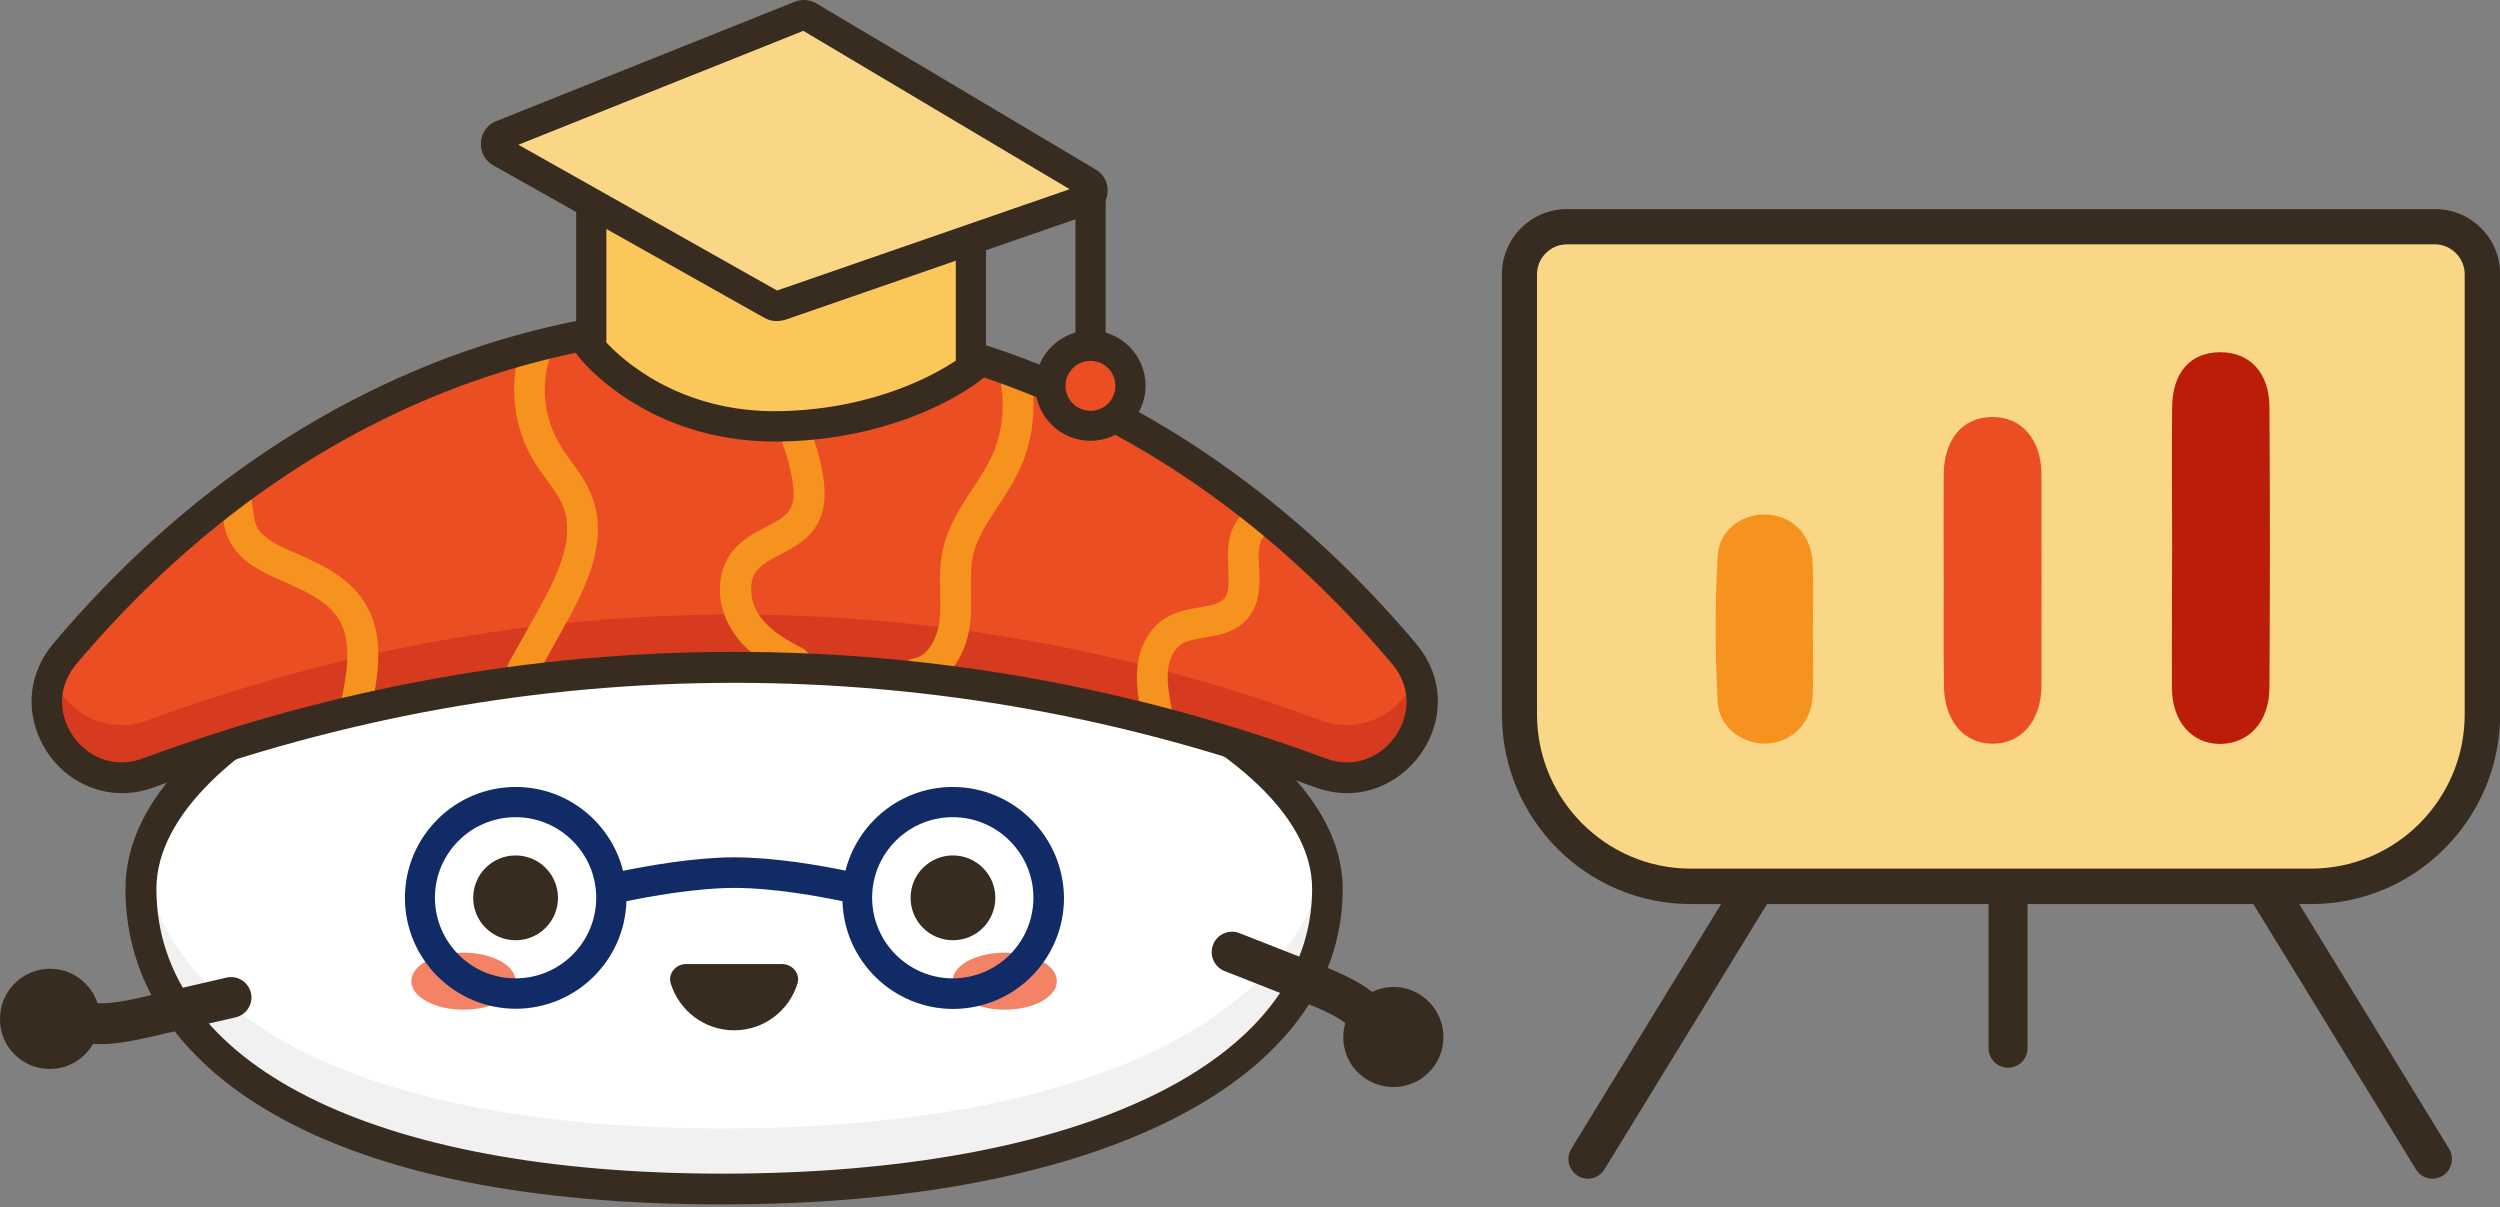
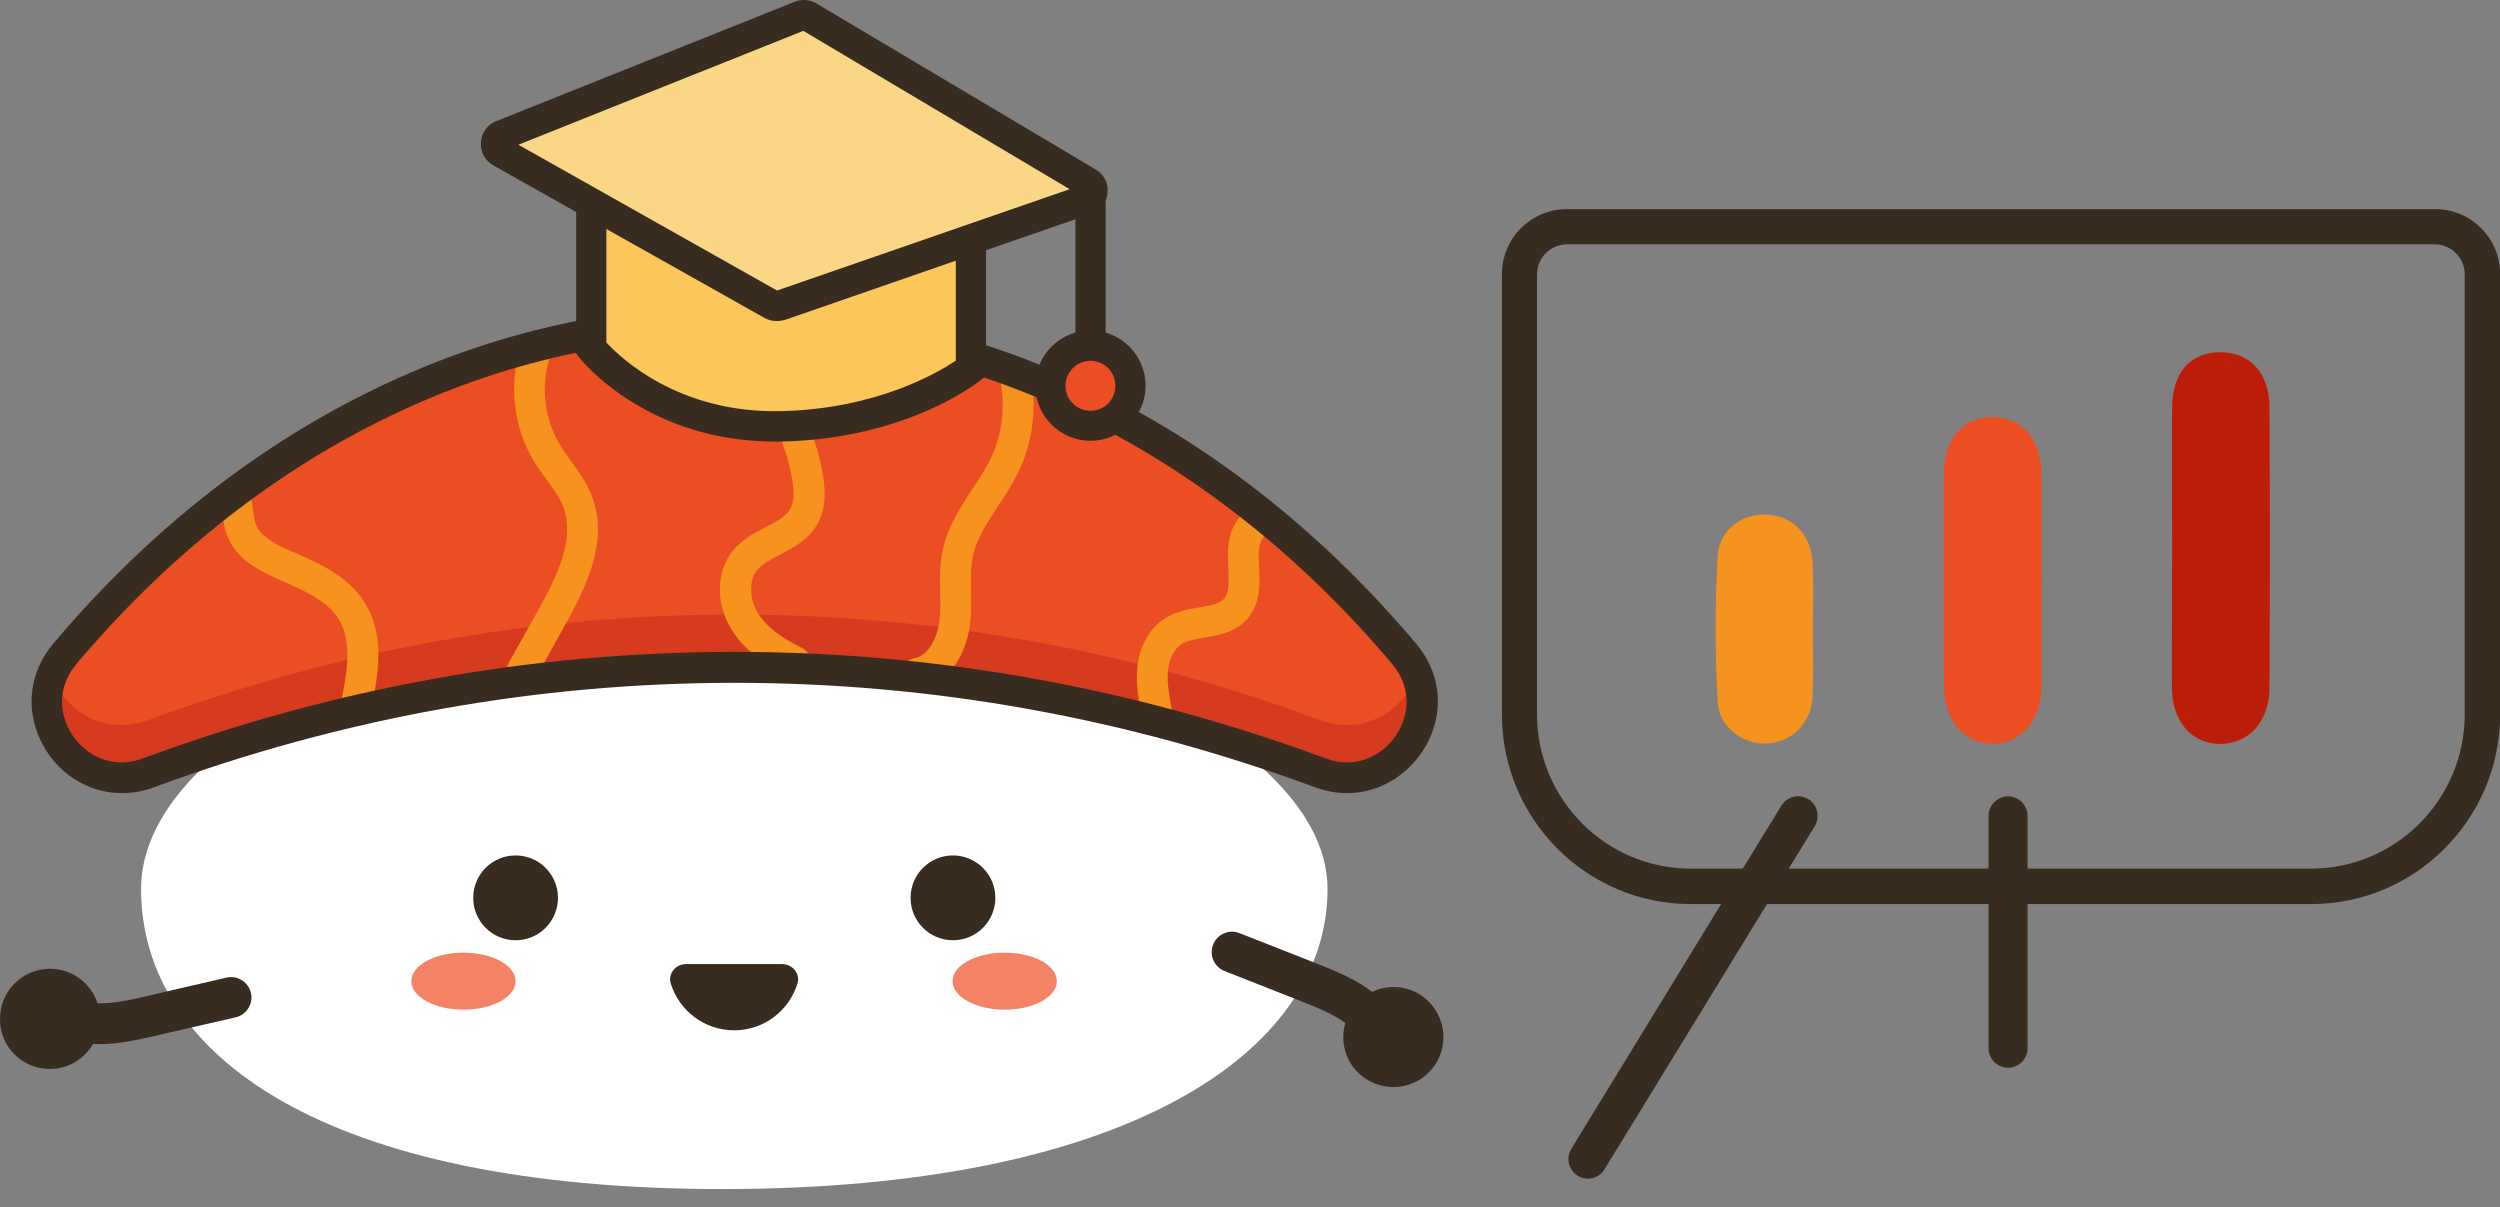
<svg xmlns="http://www.w3.org/2000/svg" width="263" height="127" viewBox="0 0 263 127" fill="none">
  <rect x="0" y="0" width="263" height="127" fill="#808080" stroke="none" />
  <path d="M139.656 93.507C139.656 110.955 118.032 125.088 76.025 125.088C34.018 125.088 14.84 110.955 14.84 93.507C14.84 76.058 50.789 61.926 76.025 61.926C101.26 61.926 139.656 76.058 139.656 93.507Z" fill="white" />
-   <path d="M76.021 118.711C37.014 118.711 17.697 106.513 15.132 90.821C14.954 91.709 14.816 92.597 14.816 93.505C14.816 110.954 33.995 125.086 76.001 125.086C118.008 125.086 139.633 110.954 139.633 93.505C139.633 92.577 139.495 91.669 139.298 90.781C136.476 106.513 115.068 118.711 76.021 118.711Z" fill="#F1F1F2" />
-   <path d="M76.022 126.704C55.778 126.704 39.915 123.526 28.865 117.249C18.625 111.426 13.199 103.215 13.199 93.504C13.199 74.24 50.707 60.305 76.002 60.305C101.672 60.305 141.252 74.556 141.252 93.504C141.271 113.677 115.661 126.704 76.022 126.704ZM76.022 63.542C50.017 63.542 16.455 78.069 16.455 93.504C16.455 111.979 39.283 123.467 76.022 123.467C113.688 123.467 138.036 111.703 138.036 93.504C138.036 77.26 99.936 63.542 76.022 63.542Z" fill="#382C21" />
  <path d="M77.245 70.198C98.673 70.198 119.37 74.087 138.904 81.311C146.48 84.113 152.893 74.975 147.704 68.816C129.413 47.124 104.592 33.781 77.245 33.781C49.918 33.781 25.097 47.105 6.787 68.816C1.578 74.994 8.01 84.113 15.586 81.311C35.12 74.087 55.818 70.198 77.245 70.198Z" fill="#EC4E23" />
  <path d="M138.906 75.761C119.372 68.537 98.675 64.648 77.247 64.648C55.819 64.648 35.122 68.537 15.588 75.761C11.011 77.459 6.867 74.794 5.447 71.063C3.119 76.945 8.9 83.775 15.588 81.307C35.122 74.083 55.819 70.195 77.247 70.195C98.675 70.195 119.372 74.083 138.906 81.307C145.594 83.775 151.375 76.945 149.047 71.063C147.627 74.774 143.463 77.439 138.906 75.761Z" fill="#D63B20" />
  <path d="M38.99 74.795L35.813 74.104C36.523 70.847 37.115 67.472 35.596 65.084C34.392 63.169 31.966 62.123 29.637 61.096L29.164 60.879C27.033 59.932 24.922 58.767 23.975 56.537C23.58 55.629 23.481 54.701 23.383 53.892C23.304 53.221 23.225 52.57 23.008 52.096L25.967 50.773C26.382 51.701 26.5 52.668 26.599 53.517C26.678 54.168 26.757 54.8 26.954 55.274C27.467 56.458 28.947 57.248 30.466 57.919L30.94 58.116C33.603 59.281 36.602 60.603 38.339 63.347C40.509 66.761 39.858 70.867 38.99 74.795Z" fill="#F6921E" />
  <path d="M54.95 72.13C54.674 72.13 54.417 72.071 54.161 71.933C53.371 71.498 53.095 70.511 53.529 69.722L56.647 64.136C58.58 60.662 60.553 56.655 59.251 53.3C58.876 52.313 58.186 51.385 57.475 50.418C57.022 49.806 56.568 49.175 56.153 48.484C54.023 44.97 53.51 40.529 54.752 36.621C55.029 35.772 55.936 35.299 56.785 35.575C57.633 35.851 58.107 36.759 57.831 37.608C56.864 40.648 57.258 44.082 58.916 46.806C59.251 47.378 59.665 47.931 60.08 48.523C60.889 49.629 61.717 50.754 62.25 52.155C64.065 56.813 61.757 61.609 59.448 65.754L56.331 71.34C56.075 71.834 55.522 72.13 54.95 72.13Z" fill="#F6921E" />
  <path d="M83.64 71.261C83.403 71.261 83.166 71.201 82.929 71.103C81.114 70.215 78.51 68.754 76.951 66.227C75.254 63.484 75.333 60.049 77.148 57.878C78.115 56.714 79.417 56.042 80.562 55.45C81.686 54.858 82.653 54.365 83.127 53.556C83.521 52.884 83.58 51.898 83.344 50.457C82.989 48.285 82.258 46.233 81.213 44.298L80.976 43.864C80.088 42.265 78.983 40.291 79.575 38.081C79.772 37.37 80.108 36.778 80.404 36.245C80.68 35.752 80.956 35.278 80.936 34.982C80.858 34.094 81.509 33.304 82.397 33.225C83.284 33.146 84.074 33.798 84.153 34.686C84.271 35.989 83.679 37.015 83.225 37.844C83.008 38.239 82.791 38.614 82.712 38.929C82.456 39.857 83.146 41.081 83.817 42.285L84.074 42.739C85.297 44.989 86.145 47.397 86.56 49.924C86.796 51.325 86.994 53.398 85.968 55.174C85.04 56.792 83.462 57.602 82.081 58.332C81.114 58.826 80.207 59.299 79.674 59.951C78.648 61.194 78.944 63.227 79.733 64.51C80.581 65.872 82.061 67.037 84.37 68.162C85.179 68.556 85.514 69.524 85.119 70.333C84.823 70.925 84.251 71.261 83.64 71.261Z" fill="#F6921E" />
  <path d="M96.503 72.463C95.734 72.463 95.063 71.911 94.905 71.141C94.747 70.253 95.319 69.404 96.207 69.246C97.707 68.97 98.654 66.996 98.851 65.18C98.95 64.272 98.93 63.325 98.91 62.338C98.871 60.838 98.851 59.298 99.206 57.739C99.739 55.331 101.041 53.357 102.284 51.462C103.014 50.357 103.705 49.311 104.238 48.205C105.362 45.856 105.737 43.152 105.323 40.586C105.185 39.698 105.777 38.869 106.665 38.731C107.552 38.593 108.381 39.185 108.519 40.073C109.052 43.29 108.559 46.666 107.158 49.607C106.526 50.909 105.757 52.094 104.987 53.258C103.843 54.995 102.758 56.633 102.363 58.449C102.107 59.634 102.126 60.917 102.146 62.279C102.166 63.325 102.186 64.41 102.067 65.516C101.752 68.535 100.015 71.852 96.799 72.444C96.701 72.444 96.602 72.463 96.503 72.463Z" fill="#F6921E" />
  <path d="M121.66 76.472C120.891 76.472 120.22 75.919 120.062 75.15C119.786 73.61 119.45 71.873 119.667 70.077C119.924 67.847 121.009 66.011 122.627 65.004C123.771 64.313 125.034 64.077 126.178 63.899C127.323 63.702 128.29 63.544 128.783 62.971C129.335 62.34 129.276 61.175 129.217 59.833C129.138 58.096 129.039 56.102 130.361 54.484C130.933 53.793 131.94 53.694 132.65 54.247C133.341 54.819 133.459 55.846 132.887 56.537C132.354 57.188 132.394 58.412 132.453 59.675C132.532 61.451 132.63 63.465 131.229 65.083C129.986 66.524 128.25 66.82 126.711 67.077C125.784 67.235 124.935 67.373 124.324 67.748C123.554 68.222 123.021 69.228 122.883 70.432C122.725 71.735 123.002 73.156 123.258 74.538C123.416 75.426 122.844 76.275 121.956 76.433C121.857 76.472 121.759 76.472 121.66 76.472Z" fill="#F6921E" />
  <path d="M141.727 83.44C140.602 83.44 139.458 83.223 138.353 82.828C118.603 75.525 98.043 71.834 77.267 71.834C56.471 71.834 35.931 75.545 16.18 82.828C15.075 83.243 13.931 83.44 12.806 83.44C9.176 83.44 5.802 81.23 4.224 77.795C2.645 74.4 3.158 70.63 5.585 67.729C24.941 44.773 50.413 32.121 77.287 32.121C104.16 32.121 129.612 44.773 148.988 67.729C151.435 70.63 151.948 74.38 150.349 77.795C148.712 81.23 145.338 83.44 141.727 83.44ZM77.247 68.577C98.418 68.577 119.352 72.347 139.478 79.789C140.228 80.065 140.997 80.203 141.727 80.203C144.095 80.203 146.305 78.723 147.37 76.453C148.416 74.183 148.08 71.795 146.462 69.86C127.718 47.635 103.154 35.398 77.247 35.398C51.341 35.398 26.776 47.635 8.032 69.86C6.414 71.795 6.078 74.203 7.124 76.453C8.189 78.743 10.399 80.203 12.767 80.203C13.517 80.203 14.267 80.065 15.016 79.789C35.142 72.347 56.076 68.577 77.247 68.577Z" fill="#382C21" />
  <path d="M58.7 94.453C58.7 96.92 56.707 98.914 54.24 98.914C51.774 98.914 49.781 96.92 49.781 94.453C49.781 91.986 51.774 89.992 54.24 89.992C56.707 89.992 58.7 91.986 58.7 94.453Z" fill="#382C21" />
  <path d="M104.711 94.453C104.711 96.92 102.718 98.914 100.252 98.914C97.786 98.914 95.793 96.92 95.793 94.453C95.793 91.986 97.786 89.992 100.252 89.992C102.699 89.992 104.711 91.986 104.711 94.453Z" fill="#382C21" />
  <path d="M82.299 101.422C83.364 101.422 84.213 102.448 83.897 103.455C83.029 106.317 80.365 108.389 77.228 108.389C74.091 108.389 71.447 106.317 70.559 103.455C70.243 102.429 71.092 101.422 72.157 101.422H82.299Z" fill="#382C21" />
  <path d="M54.24 103.219C54.24 104.877 51.793 106.219 48.755 106.219C45.736 106.219 43.27 104.877 43.27 103.219C43.27 101.561 45.716 100.219 48.755 100.219C51.793 100.219 54.24 101.561 54.24 103.219Z" fill="#F48366" />
  <path d="M111.181 103.219C111.181 104.877 108.735 106.219 105.696 106.219C102.677 106.219 100.211 104.877 100.211 103.219C100.211 101.561 102.658 100.219 105.696 100.219C108.735 100.219 111.181 101.561 111.181 103.219Z" fill="#F48366" />
  <path d="M149.521 104.72C147.923 103.654 145.969 103.575 144.351 104.345C142.793 103.141 140.899 102.312 139.024 101.562L130.402 98.167C129.297 97.732 128.054 98.265 127.62 99.371C127.186 100.476 127.718 101.72 128.823 102.154L137.446 105.549C138.985 106.161 140.425 106.812 141.53 107.621C140.898 109.773 141.668 112.161 143.641 113.464C146.068 115.082 149.343 114.451 150.961 112.023C152.579 109.634 151.928 106.358 149.521 104.72Z" fill="#382C21" />
  <path d="M5.308 112.454C7.222 112.435 8.879 111.389 9.787 109.829C11.76 109.928 13.773 109.553 15.746 109.099L24.782 107.026C25.946 106.75 26.657 105.605 26.4 104.46C26.124 103.296 24.98 102.585 23.835 102.842L14.799 104.934C13.181 105.309 11.642 105.586 10.261 105.546C9.55 103.414 7.577 101.895 5.209 101.914C2.289 101.954 -0.039 104.342 0 107.244C0 110.165 2.388 112.494 5.308 112.454Z" fill="#382C21" />
  <path d="M62.191 19.785V36.622C62.191 36.622 68.92 45.129 82.159 44.853C94.944 44.576 102.126 38.773 102.126 38.773V22.726L62.191 19.785Z" fill="#FBC75A" />
  <path d="M81.508 46.45C68.091 46.45 61.225 37.982 60.949 37.627L60.613 37.192V18.086L103.725 21.244V39.541L103.133 40.015C102.817 40.272 95.379 46.173 82.199 46.45C81.962 46.45 81.745 46.45 81.508 46.45ZM63.79 36.028C65.27 37.646 71.406 43.489 82.139 43.252C92.163 43.035 98.634 39.225 100.548 37.943V24.185L63.79 21.481V36.028Z" fill="#382C21" />
  <path d="M52.662 15.996L81.192 32.063C81.449 32.201 81.745 32.221 82.001 32.142L114.241 20.97C115.05 20.694 115.149 19.608 114.419 19.174L85.04 1.706C84.764 1.548 84.448 1.528 84.152 1.646L52.78 14.2C52.011 14.516 51.952 15.601 52.662 15.996Z" fill="#F9D787" />
  <path d="M81.686 33.779C81.252 33.779 80.817 33.661 80.423 33.444L51.892 17.397C51.024 16.903 50.511 15.976 50.59 14.969C50.649 13.962 51.281 13.114 52.208 12.739L83.6 0.185C84.33 -0.111 85.198 -0.052 85.888 0.363L115.267 17.831C116.136 18.344 116.629 19.311 116.51 20.318C116.412 21.325 115.741 22.173 114.794 22.489L82.554 33.661C82.258 33.74 81.962 33.779 81.686 33.779ZM54.536 15.226L81.745 30.562L112.525 19.903L84.507 3.244L54.536 15.226Z" fill="#382C21" />
  <path d="M116.313 20.633H113.137V35.476H116.313V20.633Z" fill="#382C21" />
  <path d="M114.714 44.776C117.035 44.776 118.917 42.893 118.917 40.571C118.917 38.249 117.035 36.367 114.714 36.367C112.393 36.367 110.512 38.249 110.512 40.571C110.512 42.893 112.393 44.776 114.714 44.776Z" fill="#EC4E23" />
  <path d="M114.715 46.372C111.519 46.372 108.914 43.766 108.914 40.569C108.914 37.371 111.519 34.766 114.715 34.766C117.911 34.766 120.516 37.371 120.516 40.569C120.516 43.766 117.911 46.372 114.715 46.372ZM114.715 37.963C113.275 37.963 112.091 39.128 112.091 40.588C112.091 42.029 113.255 43.214 114.715 43.214C116.175 43.214 117.339 42.049 117.339 40.588C117.339 39.128 116.175 37.963 114.715 37.963Z" fill="#382C21" />
-   <path d="M100.231 82.789C94.785 82.789 90.228 86.539 88.945 91.592C86.479 91.079 81.566 90.191 77.245 90.191C73.042 90.191 68.05 91.099 65.544 91.612C64.282 86.559 59.704 82.789 54.258 82.789C47.826 82.789 42.598 88.02 42.598 94.454C42.598 100.889 47.826 106.12 54.258 106.12C60.572 106.12 65.722 101.067 65.9 94.81C68.169 94.336 73.22 93.408 77.265 93.408C81.448 93.408 86.38 94.336 88.629 94.81C88.807 101.086 93.957 106.139 100.271 106.139C106.703 106.139 111.931 100.909 111.931 94.474C111.892 88.02 106.663 82.789 100.231 82.789ZM54.239 102.922C49.563 102.922 45.755 99.112 45.755 94.434C45.755 89.757 49.563 85.967 54.239 85.967C58.915 85.967 62.723 89.776 62.723 94.434C62.723 99.132 58.915 102.922 54.239 102.922ZM100.231 102.922C95.555 102.922 91.747 99.112 91.747 94.434C91.747 89.757 95.555 85.967 100.231 85.967C104.907 85.967 108.715 89.776 108.715 94.434C108.715 99.132 104.907 102.922 100.231 102.922Z" fill="#102B66" />
  <g clip-path="url(#clip0_333_238)">
    <path d="M167.048 124.001C166.678 124.001 166.309 123.898 165.981 123.692C165.016 123.095 164.709 121.839 165.304 120.85L187.403 84.75C187.999 83.782 189.271 83.473 190.235 84.07C191.2 84.668 191.507 85.924 190.912 86.912L168.792 123.013C168.402 123.651 167.745 124.001 167.048 124.001Z" fill="#382C21" />
-     <path d="M255.899 124.001C255.201 124.001 254.544 123.651 254.154 123.013L232.034 86.912C231.439 85.944 231.747 84.668 232.711 84.07C233.676 83.473 234.948 83.782 235.543 84.75L257.643 120.85C258.238 121.818 257.93 123.095 256.966 123.692C256.637 123.898 256.268 124.001 255.899 124.001Z" fill="#382C21" />
    <path d="M211.247 112.324C210.119 112.324 209.195 111.397 209.195 110.265V85.841C209.195 84.708 210.119 83.781 211.247 83.781C212.376 83.781 213.299 84.708 213.299 85.841V110.265C213.299 111.397 212.396 112.324 211.247 112.324Z" fill="#382C21" />
-     <path d="M243.139 93.252H177.865C167.913 93.252 159.828 85.159 159.828 75.15V28.856C159.828 26.096 162.065 23.852 164.814 23.852H256.169C258.918 23.852 261.155 26.096 261.155 28.856V75.171C261.155 85.159 253.091 93.252 243.139 93.252Z" fill="#F9D787" />
    <path d="M243.137 95.107H177.863C166.906 95.107 158 86.17 158 75.152V28.858C158 25.068 161.057 22 164.833 22H256.187C259.963 22 263.021 25.068 263.021 28.858V75.152C263 86.17 254.094 95.107 243.137 95.107ZM164.833 25.707C163.109 25.707 161.694 27.128 161.694 28.858V75.152C161.694 84.11 168.958 91.38 177.863 91.38H243.116C252.042 91.38 259.286 84.09 259.286 75.152V28.858C259.286 27.128 257.87 25.707 256.146 25.707H164.833Z" fill="#382C21" />
    <path d="M228.507 57.504C228.507 52.624 228.466 47.743 228.507 42.842C228.548 39.176 230.415 37.075 233.555 37.055C236.653 37.034 238.726 39.197 238.746 42.8C238.808 52.665 238.808 62.508 238.746 72.373C238.726 75.915 236.592 78.221 233.596 78.263C230.62 78.283 228.527 75.956 228.486 72.435C228.466 67.451 228.507 62.488 228.507 57.504Z" fill="#BC1D08" />
    <path d="M204.478 61.043C204.478 57.356 204.457 53.67 204.478 49.984C204.498 46.236 206.427 43.909 209.546 43.868C212.645 43.827 214.738 46.195 214.758 49.86C214.779 57.315 214.779 64.77 214.758 72.204C214.738 75.829 212.604 78.28 209.567 78.238C206.53 78.197 204.519 75.767 204.498 72.081C204.457 68.415 204.478 64.729 204.478 61.043Z" fill="#EC4E23" />
    <path d="M190.71 66.295C190.71 68.602 190.792 70.908 190.689 73.215C190.566 76.056 188.514 78.095 185.847 78.219C183.384 78.342 180.84 76.53 180.696 73.853C180.429 68.746 180.409 63.597 180.696 58.49C180.86 55.648 183.425 53.918 186.072 54.145C188.76 54.392 190.587 56.369 190.689 59.334C190.792 61.682 190.73 63.989 190.71 66.295Z" fill="#F6921E" />
  </g>
  <defs>
    <clipPath id="clip0_333_238">
      <rect width="105" height="102" fill="white" transform="translate(158 22)" />
    </clipPath>
  </defs>
</svg>